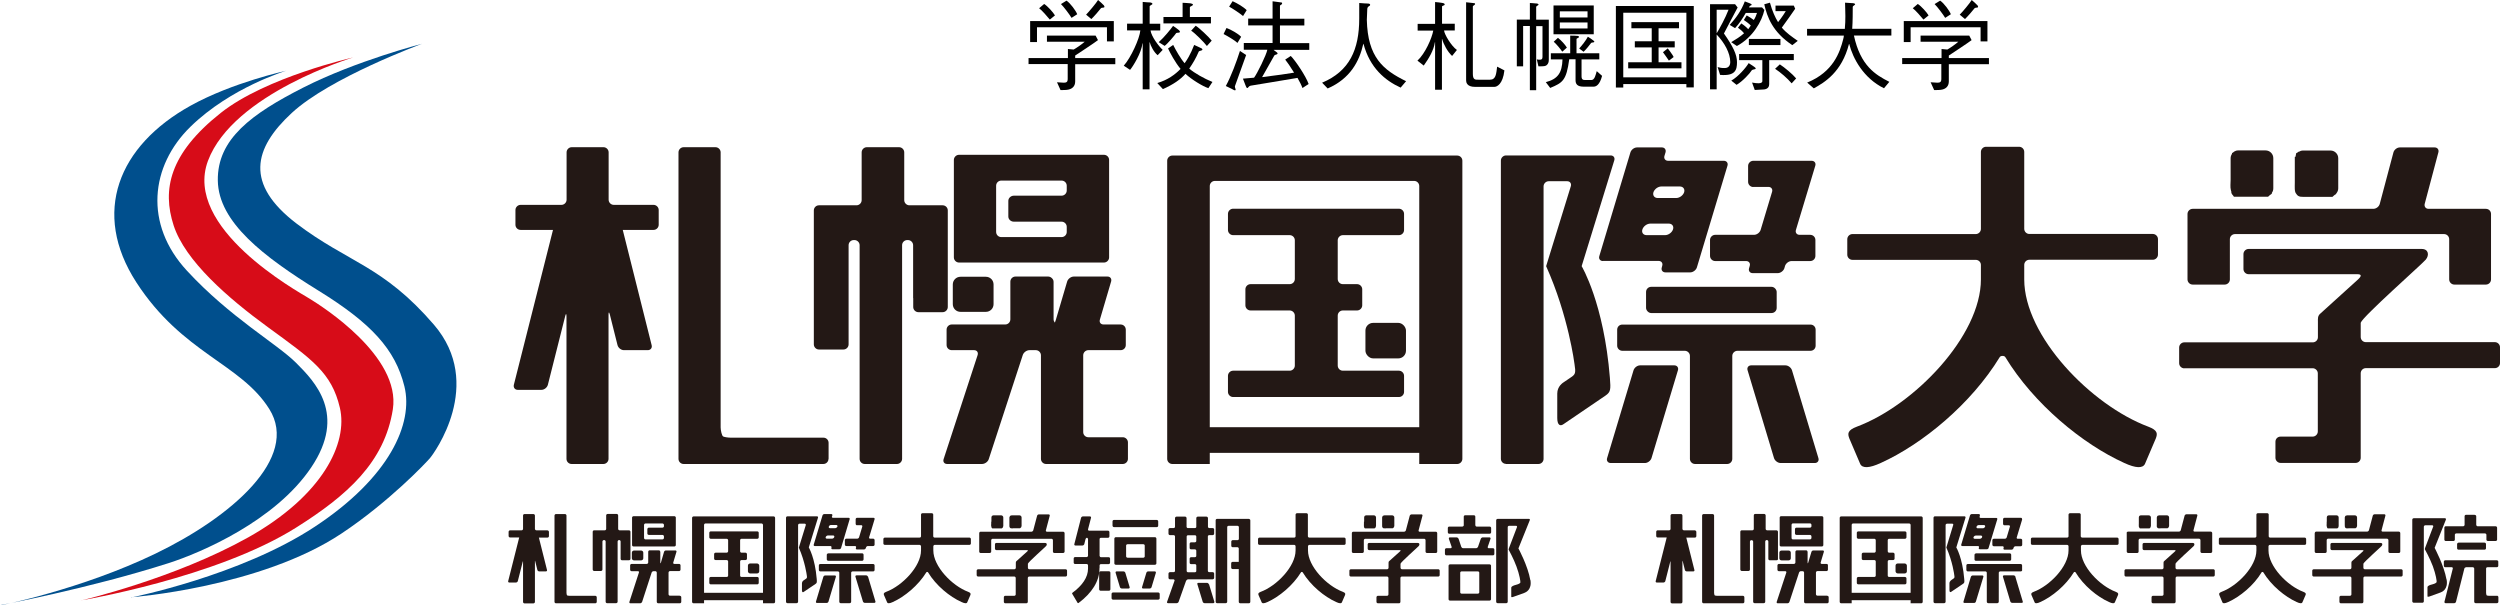
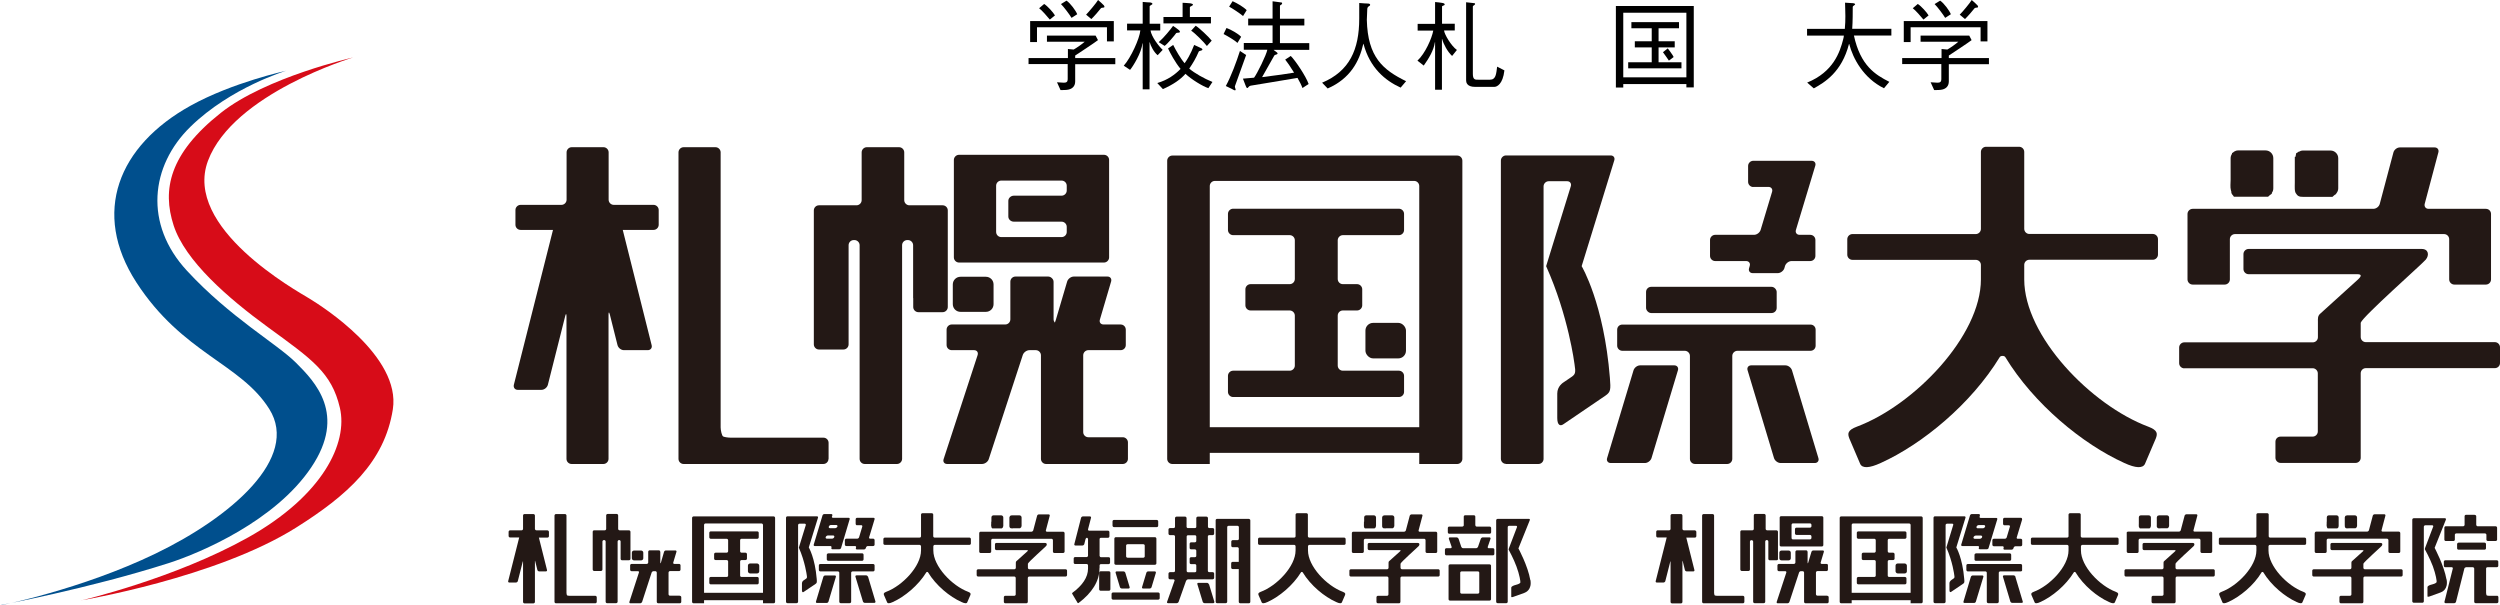
<svg xmlns="http://www.w3.org/2000/svg" id="_レイヤー_2" data-name="レイヤー 2" viewBox="0 0 233.68 56.59">
  <defs>
    <style>
      .cls-1 {
        fill: #004f8d;
      }

      .cls-2 {
        fill: #d70c18;
      }

      .cls-3 {
        fill: #231815;
      }
    </style>
  </defs>
  <g id="_イラスト" data-name="イラスト">
    <g>
      <g>
        <path class="cls-1" d="m0,56.59s7.53-1.46,14.55-4.85c7.03-3.39,13.49-8.94,10.62-13.51-2.68-4.27-8.1-5.17-12.42-11.83-4.22-6.52-1.7-12.77,5.06-16.52,3.93-2.18,8.95-3.27,8.95-3.27,0,0-5.18,1.55-8.95,5.23-3.77,3.68-4.35,9.12-.34,13.46,4.01,4.35,8.45,6.86,10.2,8.61,1.75,1.75,4.77,4.81,1.42,9.78-3.34,4.98-10.28,7.97-13.34,8.95-7.44,2.38-15.76,3.93-15.76,3.93Z" />
        <path class="cls-2" d="m7.56,56.13s8.7-2.01,15.66-5.91c6.96-3.91,9.32-8.81,8.55-12.1-.77-3.29-2.59-4.52-6.73-7.54-3.72-2.71-7.73-6.19-8.81-9.51-1.08-3.33-.42-6.7,4.41-10.52,4.25-3.36,12.37-5.18,12.37-5.18,0,0-11.21,3.36-13.57,9.66-2.34,6.26,8.27,12.14,9.47,12.87,1.2.73,8.58,5.41,7.81,10.36-.78,4.95-4.25,8.04-9.05,11.06-7.47,4.7-20.1,6.8-20.1,6.8Z" />
-         <path class="cls-1" d="m12.25,55.85s10.21-2.02,17.18-6.62c6.98-4.6,9.23-9.64,8.37-13.12-.86-3.47-3.11-5.9-8.01-8.93-5.16-3.19-9.37-6.41-9.43-10.3-.06-3.89,3.15-6.23,7.98-8.69,4.96-2.52,11.12-4.1,11.12-4.1,0,0-8.6,3.15-12.19,6.47-3.59,3.32-4.39,6.64.44,10.33,4.84,3.68,8.07,3.91,12.85,9.46,4.77,5.55,0,12.04-.36,12.46-.35.42-3.84,4.11-8.28,7.06-7.59,5.05-19.67,5.96-19.67,5.96Z" />
      </g>
      <g>
        <path class="cls-3" d="m233.39,55.69h-.74c-.08,0-.16-.02-.2-.03-.04-.02-.07-.17-.07-.24v-2.4h0v.12c0-.07.06-.12.13-.12h.87c.07,0,.14-.06.14-.13v-.39c0-.07-.07-.13-.14-.13h-4.81c-.08,0-.14.06-.14.13v.39c0,.07.06.13.14.13h.61c.06,0,.1.06.09.12l-.78,3.1c-.02.07.03.14.1.14h.81c.08,0,.15-.06.17-.14l.78-3.1c.02-.07.09-.11.16-.12h.63c.07,0,.12.06.13.12v-.12h0v3.22c0,.08.06.14.14.14h1.98c.08,0,.14-.06.14-.14v-.42c0-.07-.06-.14-.14-.14Z" />
        <path class="cls-3" d="m228.68,54.17c-.23-1.32-1.11-2.96-1.11-2.96l1.05-2.63c.03-.07-.01-.14-.08-.14h-.67s-.02,0-.03,0c-.01,0-.02,0-.03,0h-2.19c-.08,0-.14.06-.14.14v7.62c0,.07.06.14.14.14h.81c.07,0,.13-.06.13-.14v-6.96h0c0-.08.07-.14.13-.14h0-.14.93-.13c.06,0,.1.05.09.11l-.76,2-.03.12s.47.84.75,1.59c.28.76.39,1.43.35,1.5-.04.07-.16.14-.39.2-.24.06-.46.13-.46.28v.84c0,.06.12.04.17.02.04-.02.91-.33,1.05-.38.14-.05.73-.29.57-1.22Z" />
        <path class="cls-3" d="m229.79,50.72h2.44c.08,0,.14.06.14.14v.39c0,.07-.06.13-.13.13h-2.44c-.07,0-.13-.06-.13-.13v-.39c0-.07.06-.13.13-.13Z" />
        <path class="cls-3" d="m231.31,48.12h-.81c-.07,0-.13.06-.13.13v.82c-.01.06-.06.11-.12.12h-1.64c-.08,0-.13.06-.13.14v1.11c0,.07.06.13.13.13h.72c.07,0,.13-.06.13-.13v-.46c0-.07.07-.12.14-.12h2.67c.07,0,.13.05.14.12v.46c0,.07.06.13.14.13h.72c.07,0,.14-.06.14-.13v-1.11c0-.07-.06-.14-.14-.14h-1.69c-.06,0-.11-.06-.12-.12v-.81c0-.07-.06-.13-.14-.13Z" />
        <g>
          <path class="cls-3" d="m76.57,32.67h2.27c.26,0,.48-.22.48-.48v-9.27c0-.27.22-.48.48-.48h.07c.26,0,.48.22.48.48v19.97c0,.27.22.48.48.48h3.01c.26,0,.48-.22.48-.48v-19.97c0-.27.22-.48.48-.48h.07c.26,0,.48.22.48.48v4.95h.01v.83c0,.26.22.48.48.48h2.27c.26,0,.48-.22.48-.48v-9.03c0-.27-.22-.48-.48-.48h-3.11c-.26,0-.48-.22-.48-.48v-4.47c0-.26-.22-.48-.48-.48h-3.02c-.26,0-.48.22-.48.48v4.47c0,.26-.22.48-.48.48h-3.51c-.26,0-.48.21-.48.48v12.52c0,.26.22.48.48.48Z" />
          <path class="cls-3" d="m89.64,24.54h13.55c.26,0,.48-.22.48-.48v-9.11c0-.27-.22-.48-.48-.48h-13.55c-.26,0-.48.22-.48.48v9.11c0,.26.22.48.48.48m3.47-7.18c0-.27.22-.48.48-.48h5.64c.26,0,.48.21.48.48v.45c0,.26-.22.48-.48.48h-4.46c-.28,0-.52.22-.52.48v1.47c0,.26.23.48.52.48h4.46c.26,0,.48.22.48.48v.48c0,.27-.22.48-.48.48h-5.64c-.27,0-.48-.22-.48-.48v-4.31Z" />
          <path class="cls-3" d="m89.78,25.87h2.37c.4,0,.72.32.72.72v1.84c0,.4-.32.72-.72.72h-2.37c-.4,0-.72-.32-.72-.72v-1.84c0-.4.32-.72.72-.72Z" />
          <path class="cls-3" d="m101.73,43.37h3.22c.26,0,.48-.22.48-.48v-1.54c0-.26-.22-.48-.48-.48h-3.22c-.26,0-.48-.21-.48-.48v-7.18c0-.26.22-.48.48-.48h3.02c.27,0,.48-.21.48-.48h0v-1.44c0-.07-.02-.13-.04-.19-.07-.17-.24-.29-.44-.29h-1.6c-.27,0-.42-.21-.34-.46l1.05-3.56c.07-.25-.08-.46-.34-.46h-3.15c-.26,0-.54.21-.62.46l-1.05,3.56c-.03.11-.07.21-.1.29-.07-.09-.12-.19-.12-.31v-3.5c0-.14-.06-.26-.16-.35-.09-.09-.21-.15-.35-.15h-3.05c-.26,0-.48.21-.48.48v3.52c0,.26-.21.48-.48.48h-5c-.26,0-.48.22-.48.48v1.44c0,.27.22.48.48.48h2.09c.27,0,.41.21.33.46l-3.18,9.73c-.08.25.07.45.33.45h3.26c.26,0,.55-.2.63-.45l3.18-9.73c.08-.25.36-.46.63-.46h.59c.26,0,.48.22.48.48v9.68c0,.27.22.48.48.48h3.95Z" />
          <path class="cls-3" d="m136.21,14.54h-26.63c-.26,0-.48.22-.48.48v27.87c0,.27.22.48.48.48h3.5v-1.04h19.58v1.04h3.55c.26,0,.48-.22.48-.48V15.02c0-.27-.22-.48-.48-.48m-3.55,25.39h-19.58v-22.54c0-.27.22-.48.48-.48h18.62c.27,0,.48.22.48.48v22.54Z" />
          <path class="cls-3" d="m130.76,34.65h-5.24c-.27,0-.48-.22-.48-.48v-4.67c0-.27.22-.48.48-.48h1.33c.26,0,.48-.22.48-.48v-1.5c0-.26-.22-.48-.48-.48h-1.33c-.27,0-.48-.22-.48-.48v-3.62c0-.26.22-.48.48-.48h5.24c.27,0,.48-.22.48-.48v-1.51c0-.26-.22-.48-.48-.48h-15.5c-.26,0-.48.22-.48.48v1.51c0,.26.22.48.48.48h5.29c.26,0,.48.21.48.48v3.62c0,.27-.22.48-.48.48h-3.66c-.26,0-.48.22-.48.48v1.5c0,.26.22.48.48.48h3.66c.26,0,.48.22.48.48v4.67c0,.26-.22.48-.48.48h-5.29c-.26,0-.48.22-.48.48v1.5c0,.26.22.48.48.48h15.5c.27,0,.48-.22.48-.48v-1.5c0-.26-.22-.48-.48-.48Z" />
          <rect class="cls-3" x="127.63" y="30.18" width="3.79" height="3.32" rx=".72" ry=".72" />
          <path class="cls-3" d="m140.77,43.37h3.03c.27,0,.48-.22.48-.48v-25.47c0-.26.22-.48.48-.48h1.73c.26,0,.41.21.34.46l-2.31,7.48c2.09,4.65,2.65,9.14,2.65,9.14.14.83.06.96-.23,1.18l-.69.47c-.18.11-.69.44-.69,1.12v2.28c0,.69.29.79.58.58l3.94-2.68c.47-.33.49-.54.4-1.65-.56-6.99-2.64-10.44-2.64-10.44l3.05-9.89c.08-.25-.07-.46-.34-.46h-9.78c-.26,0-.48.22-.48.48v27.87c0,.27.22.48.48.48Z" />
-           <path class="cls-3" d="m149.83,24.39h5.2c.27,0,.42.21.34.46l-.04.15c-.08.25.08.46.34.46h2.32c.26,0,.54-.21.62-.46l2.86-9.51c.08-.25-.08-.46-.34-.46h-5.21c-.26,0-.42-.21-.34-.46l.1-.33c.07-.25-.08-.46-.34-.46h-2.32c-.27,0-.54.21-.62.46l-2.91,9.7c-.08.25.08.46.34.46m4.72-6.43c.1-.3.43-.54.75-.54h1.71c.32,0,.5.24.41.54-.1.3-.43.54-.75.54h-1.71c-.32,0-.5-.24-.41-.54m-1.03,3.47c.1-.3.43-.54.75-.54h1.71c.31,0,.5.24.4.54-.1.3-.43.54-.75.54h-1.71c-.32,0-.5-.24-.4-.54Z" />
          <path class="cls-3" d="m163.87,17.47h1.43c.26,0,.42.21.34.46l-1.07,3.56c-.08.25-.35.46-.62.46h-3.63c-.26,0-.48.22-.48.48v1.49c0,.26.22.48.48.48h2.89c.27,0,.42.21.34.46l-.06.21c-.08.25.08.46.34.46h2.34c.26,0,.54-.21.62-.46l.06-.21c.08-.25.35-.46.62-.46h1.74c.27,0,.48-.22.48-.48v-1.49c0-.27-.22-.48-.48-.48h-1c-.26,0-.42-.21-.34-.46l1.81-6c.08-.25-.08-.46-.34-.46h-5.46c-.26,0-.48.22-.48.48v1.49c0,.26.22.48.48.48Z" />
          <rect class="cls-3" x="153.86" y="26.81" width="12.21" height="2.45" rx=".48" ry=".48" />
          <path class="cls-3" d="m158.45,43.37h2.99c.27,0,.48-.22.48-.48v-9.62c0-.26.22-.48.48-.48h6.83c.27,0,.48-.21.48-.48v-1.49c0-.27-.21-.48-.48-.48h-17.59c-.27,0-.48.21-.48.48v1.49c0,.26.22.48.48.48h5.84c.26,0,.48.22.48.48v9.62c0,.27.22.48.48.48Z" />
          <path class="cls-3" d="m156.5,34.15h-3.19c-.27,0-.54.21-.62.46l-2.47,8.21c-.08.25.08.46.34.46h3.19c.26,0,.54-.21.62-.46l2.47-8.21c.08-.25-.08-.46-.34-.46Z" />
          <path class="cls-3" d="m166.44,43.28h3.19c.26,0,.42-.21.34-.46l-2.47-8.21c-.08-.25-.35-.46-.62-.46h-3.19c-.26,0-.42.21-.34.46l2.47,8.21c.08.25.36.46.62.46Z" />
          <path class="cls-3" d="m175.81,43.27c3.88-1.76,8.43-5.5,11.11-9.89.09-.15.43-.15.52,0,2.67,4.39,7.23,8.13,11.11,9.89,1.1.51,1.73.51,1.94.1l1.02-2.39c.16-.43.2-.76-.71-1.1-5.36-2.01-11.59-8.47-11.59-13.76v-1.36c0-.27.22-.48.48-.48h11.54c.26,0,.48-.22.48-.48v-1.45c0-.26-.22-.48-.48-.48h-11.54c-.27,0-.48-.22-.48-.48v-7.19c0-.27-.22-.48-.48-.48h-3.09c-.26,0-.48.22-.48.48v7.2c0,.26-.22.48-.48.48h-11.53c-.26,0-.48.22-.48.48v1.45c0,.26.22.48.48.48h11.53c.26,0,.48.21.48.47v1.36c0,5.28-6.23,11.75-11.59,13.76-.91.34-.87.67-.71,1.1l1.02,2.39c.2.41.83.41,1.93-.1Z" />
          <path class="cls-3" d="m215.67,18.4h2.35c.07-.08.25-.22.35-.28v-.03c.11-.13.19-.29.19-.48v-2.82c0-.4-.33-.72-.72-.72h-2.57c-.14,0-.27.04-.38.11h-.05c-.06.07-.12.1-.21.14-.02.09-.04.17-.05.26,0,.03-.02.05-.02.08h-.06v2.42c0,.38-.05.85.14,1.04.2.34.51.28,1.04.28Z" />
          <path class="cls-3" d="m204.95,26.6h3c.26,0,.48-.22.48-.48v-3.76c0-.27.22-.48.48-.48h19.54c.27,0,.48.22.48.48v3.76c0,.26.22.48.48.48h2.95c.27,0,.48-.22.48-.48v-6.12c0-.27-.21-.48-.48-.48h-5.36c-.26,0-.42-.21-.36-.46l1.28-4.82c.07-.25-.09-.46-.35-.46h-3.25c-.26,0-.53.21-.6.46l-1.28,4.82c-.07.26-.34.46-.6.46h-16.89c-.26,0-.48.22-.48.48v6.12c0,.26.22.48.48.48Z" />
          <path class="cls-3" d="m208.55,17.91c.03.28.15.28.26.48h3.19c.07-.08.25-.22.35-.28,0-.03,0-.07.02-.11.08-.11.12-.25.12-.4v-2.82c0-.4-.33-.72-.72-.72h-2.57c-.14,0-.26.04-.37.11h0s0,0,0,0c-.04.03-.07.05-.11.09-.03.02-.06.03-.09.05,0,.02,0,.04,0,.07-.08.12-.13.25-.13.41v.6s0,.02,0,.04h0v.76h0v.62c0,.25-.05.71.02.94.01.06.03.12.06.17Z" />
          <path class="cls-3" d="m204.16,34.42h12.01c.26,0,.48.22.48.48v5.43c0,.26-.22.48-.48.48h-3c-.27,0-.48.21-.48.48v1.5c0,.26.22.48.48.48h7.01c.27,0,.48-.22.48-.48v-7.9c0-.26.21-.48.48-.48h12.06c.27,0,.48-.22.48-.48v-1.47c0-.26-.22-.48-.48-.48h-12.06c-.27,0-.48-.22-.48-.48,0,0,0-1.29,0-1.33.16-.56,5.73-5.48,6.08-5.9.35-.42.26-1-.38-1h-16.18c-.26,0-.48.22-.48.48v1.4c0,.26.22.48.48.48,0,0,9.92,0,10.17,0,.49,0,.31.26.07.48-.24.22-3.51,3.18-3.51,3.18-.29.23-.25.5-.25.78v1.45c0,.27-.22.48-.48.48h-12.01c-.26,0-.48.22-.48.48v1.47c0,.26.22.48.48.48Z" />
          <path class="cls-3" d="m77.45,42.89v-1.5c0-.26-.21-.48-.48-.48h-8.65c-.26,0-.59-.05-.72-.11-.13-.06-.24-.59-.24-.85V14.24c0-.26-.22-.48-.48-.48h-2.98c-.26,0-.48.22-.48.48v28.65c0,.27.22.48.48.48h13.06c.27,0,.48-.22.48-.48Z" />
          <path class="cls-3" d="m48.38,36.44h2.23c.26,0,.53-.21.6-.47l1.62-6.42c.06-.25.12-.25.12.02v13.32c0,.27.22.48.48.48h2.97c.26,0,.48-.22.48-.48v-13.48c0-.26.05-.27.12-.02l.72,2.87c.07.26.33.47.6.47h2.23c.26,0,.43-.21.36-.47l-2.7-10.77h2.88c.26,0,.48-.22.48-.48v-1.38c0-.26-.22-.48-.48-.48h-3.72c-.26,0-.48-.22-.48-.48v-4.43c0-.26-.22-.48-.48-.48h-2.97c-.26,0-.48.22-.48.48v4.43c0,.26-.22.48-.48.48h-3.82c-.26,0-.48.22-.48.48v1.38c0,.27.22.48.48.48h3.03l-3.66,14.48c-.06.25.1.47.36.47Z" />
          <path class="cls-3" d="m58.93,52.25v-2.54c0-.07-.06-.14-.14-.14h-.87c-.07,0-.14-.06-.14-.13v-1.26c0-.07-.06-.14-.13-.14h-.85c-.08,0-.14.06-.14.14v1.26c0,.07-.06.13-.14.13h-.99c-.07,0-.13.06-.13.14v3.52c0,.07.06.14.13.14h.64c.08,0,.14-.06.14-.14v-2.61c0-.07.06-.14.14-.14h.02c.08,0,.14.06.14.14v5.62c0,.08.06.14.13.14h.85c.07,0,.14-.06.14-.14v-5.62c0-.07.06-.14.13-.14h.02c.07,0,.13.06.13.14v1.39h0v.23c0,.07.06.13.14.13h.64c.07,0,.14-.06.14-.13Z" />
-           <path class="cls-3" d="m63.17,50.95v-2.57c0-.07-.06-.13-.14-.13h-3.81c-.07,0-.14.06-.14.13v2.57c0,.08.06.13.14.13h3.81c.07,0,.14-.06.14-.13m-1.11-1.76c0,.07-.06.13-.14.13h-1.26c-.08,0-.15.06-.15.14v.41c0,.07.06.13.15.13h1.26c.07,0,.14.06.14.14v.14c0,.07-.06.14-.14.14h-1.59c-.07,0-.13-.06-.13-.14v-1.21c0-.07.06-.14.13-.14h1.59c.07,0,.14.06.14.14v.13Z" />
          <path class="cls-3" d="m59.26,51.46c-.11,0-.2.09-.2.2v.52c0,.11.09.2.2.2h.67c.11,0,.2-.09.2-.2v-.52c0-.11-.09-.2-.2-.2h-.67Z" />
          <path class="cls-3" d="m63.53,55.68h-.91c-.07,0-.13-.06-.13-.14v-2.02c0-.07.06-.14.13-.14h.85c.07,0,.14-.06.14-.14h0v-.4s0-.04-.01-.05c-.02-.05-.07-.08-.12-.08h-.45c-.08,0-.12-.06-.1-.13l.3-1c.02-.07-.02-.13-.1-.13h-.89c-.07,0-.15.06-.17.13l-.29,1s-.02.06-.03.08c-.02-.02-.03-.05-.03-.09v-.99s-.02-.07-.04-.1c-.03-.03-.06-.04-.1-.04h-.86c-.07,0-.13.06-.13.14v.99c0,.07-.06.14-.14.14h-1.41c-.08,0-.14.06-.14.14v.4c0,.08.06.14.14.14h.59c.08,0,.12.06.09.13l-.89,2.74c-.02.07.02.13.09.13h.92c.07,0,.15-.06.18-.13l.89-2.74c.02-.07.1-.13.18-.13h.17c.07,0,.13.06.13.14v2.72c0,.08.06.14.14.14h2.01c.08,0,.14-.06.14-.14v-.43c0-.07-.06-.13-.14-.13Z" />
          <path class="cls-3" d="m72.32,48.27h-7.49c-.07,0-.14.06-.14.14v7.84c0,.08.06.14.14.14h.98v-.29h5.51v.29h1c.07,0,.13-.06.13-.14v-7.84c0-.07-.06-.14-.13-.14m-1,7.14h-5.51v-6.34c0-.08.06-.14.13-.14h5.24c.07,0,.14.06.14.14v6.34Z" />
          <path class="cls-3" d="m70.79,53.93h-1.48c-.07,0-.13-.06-.13-.13v-1.32c0-.07.06-.13.13-.13h.37c.08,0,.14-.06.14-.13v-.42c0-.07-.06-.14-.14-.14h-.37c-.07,0-.13-.06-.13-.14v-1.02c0-.08.06-.14.13-.14h1.48c.07,0,.13-.06.13-.14v-.42c0-.07-.06-.13-.13-.13h-4.36c-.07,0-.13.06-.13.13v.42c0,.07.06.14.13.14h1.49c.07,0,.14.06.14.14v1.02c0,.07-.06.14-.14.14h-1.03c-.08,0-.14.06-.14.14v.42c0,.07.06.13.14.13h1.03c.07,0,.14.06.14.13v1.32c0,.07-.06.13-.14.13h-1.49c-.07,0-.13.06-.13.13v.42c0,.08.06.14.13.14h4.36c.07,0,.13-.06.13-.14v-.42c0-.07-.06-.13-.13-.13Z" />
          <rect class="cls-3" x="69.91" y="52.67" width="1.06" height=".93" rx=".2" ry=".2" />
          <path class="cls-3" d="m76.34,54.11c-.16-1.97-.74-2.94-.74-2.94l.86-2.78c.02-.07-.02-.13-.1-.13h-2.75c-.08,0-.14.06-.14.14v7.84c0,.08.06.14.14.14h.85c.07,0,.14-.06.14-.14v-7.16c0-.07.06-.13.13-.13h.49c.07,0,.12.06.1.13l-.65,2.11c.58,1.31.74,2.57.74,2.57.04.23.02.27-.06.33l-.19.13c-.05.03-.2.12-.2.31v.64c0,.19.08.22.16.16l1.11-.75c.13-.09.14-.15.11-.47Z" />
          <path class="cls-3" d="m77.77,48.28l.03-.1c.02-.07-.02-.13-.1-.13h-.65c-.07,0-.15.06-.17.13l-.82,2.73c-.02.07.02.13.1.13h1.46c.07,0,.12.06.1.13v.04c-.03.07,0,.13.08.13h.65c.07,0,.15-.05.17-.13l.8-2.68c.02-.07-.02-.13-.09-.13h-1.47c-.08,0-.12-.06-.1-.13m.22,1.93c-.03.09-.12.15-.21.15h-.48c-.09,0-.14-.07-.11-.15.03-.08.12-.15.21-.15h.48c.09,0,.14.07.11.15m.29-.98c-.03.08-.12.15-.21.15h-.48c-.09,0-.14-.07-.11-.15.03-.09.12-.15.21-.15h.48c.09,0,.14.07.12.15Z" />
          <path class="cls-3" d="m80.1,49.09h.4c.08,0,.12.06.1.13l-.3,1c-.02.07-.1.13-.17.13h-1.02c-.07,0-.14.06-.14.14v.42c0,.07.06.13.14.13h.81c.07,0,.12.06.1.13l-.02.06c-.02.07.02.13.1.13h.66c.07,0,.15-.06.17-.13l.02-.06c.02-.07.1-.13.17-.13h.49c.08,0,.14-.06.14-.13v-.42c0-.08-.06-.14-.14-.14h-.28c-.07,0-.12-.06-.09-.13l.51-1.69c.02-.07-.02-.13-.1-.13h-1.54c-.07,0-.13.06-.13.14v.42c0,.08.06.14.13.14Z" />
          <path class="cls-3" d="m77.42,51.72h3.16c.08,0,.14.06.14.14v.42c0,.07-.06.14-.14.14h-3.16c-.07,0-.14-.06-.14-.14v-.42c0-.07.06-.13.13-.13Z" />
          <path class="cls-3" d="m81.75,53.27v-.42c0-.07-.06-.13-.13-.13h-4.95c-.08,0-.13.06-.13.13v.42c0,.07.06.14.13.14h1.64c.08,0,.14.06.14.13v2.7c0,.08.06.14.13.14h.84c.08,0,.14-.06.14-.14v-2.7c0-.07.06-.13.14-.13h1.92c.07,0,.13-.06.13-.14Z" />
          <path class="cls-3" d="m78.03,53.79h-.9c-.08,0-.15.06-.17.13l-.69,2.31c-.02.07.02.13.1.13h.9c.07,0,.15-.06.17-.13l.69-2.31c.02-.07-.02-.13-.09-.13Z" />
          <path class="cls-3" d="m81.13,53.91c-.02-.07-.1-.13-.17-.13h-.9c-.08,0-.12.06-.1.13l.7,2.31c.02.07.1.13.17.13h.9c.07,0,.12-.06.1-.13l-.69-2.31Z" />
          <path class="cls-3" d="m90.61,50.25h-3.25c-.07,0-.13-.06-.13-.13v-2.02c0-.07-.06-.13-.14-.13h-.87c-.07,0-.13.06-.13.13v2.02c0,.08-.06.13-.14.13h-3.24c-.07,0-.14.06-.14.14v.41c0,.07.06.13.14.13h3.24c.08,0,.13.06.14.14v.38c0,1.49-1.75,3.31-3.26,3.87-.26.1-.24.19-.2.31l.29.67c.05.12.23.12.54-.03,1.09-.49,2.37-1.54,3.13-2.78.03-.04.12-.04.15,0,.75,1.24,2.03,2.29,3.13,2.78.31.15.49.15.54.03l.29-.67c.04-.12.06-.21-.2-.31-1.51-.56-3.26-2.38-3.26-3.87v-.38c0-.07.06-.14.13-.14h3.25c.07,0,.13-.06.13-.13v-.41c0-.07-.06-.14-.13-.14Z" />
          <path class="cls-3" d="m92.65,48.76v.18c0,.07-.02.21.01.27,0,.01,0,.03.01.04,0,.08.04.08.08.14h.89s.07-.06.1-.08c0-.01,0-.03,0-.04.02-.03.04-.07.04-.11v-.79c0-.11-.09-.2-.2-.2h-.72s-.07.01-.1.03h0s-.03.03-.06.04c0,0,0,.02,0,.03-.02.03-.03.07-.03.11v.16s0,.01,0,.02h0v.21h0Z" />
          <path class="cls-3" d="m94.68,49.38h.66s.07-.06.1-.08h0s.05-.09.05-.14v-.79c0-.11-.09-.2-.2-.2h-.72s-.07.01-.1.03h-.02s-.03.03-.06.04c0,.03,0,.07-.02.1h-.02v.68c0,.11-.01.24.04.29.06.09.15.08.29.08Z" />
          <path class="cls-3" d="m98.54,51.69h.83c.07,0,.14-.06.14-.13v-1.72c0-.07-.06-.14-.14-.14h-1.51c-.07,0-.12-.06-.1-.13l.36-1.36c.02-.07-.03-.13-.1-.13h-.91c-.08,0-.15.06-.17.13l-.36,1.36c-.02.07-.1.13-.17.13h-4.75c-.07,0-.13.06-.13.14v1.72c0,.07.06.13.13.13h.85c.07,0,.14-.06.14-.13v-1.06c0-.07.06-.14.13-.14h5.5c.08,0,.14.06.14.14v1.06c0,.07.06.13.14.13Z" />
          <path class="cls-3" d="m99.61,53.21h-3.39c-.08,0-.14-.06-.14-.14v-.38c.04-.16,1.61-1.54,1.71-1.66.1-.12.07-.28-.11-.28h-4.55c-.08,0-.13.06-.13.13v.4c0,.07.06.14.13.14h2.86c.14,0,.09.07.02.13-.07.06-.99.89-.99.89-.08.06-.07.14-.07.22v.41c0,.07-.06.14-.14.14h-3.38c-.08,0-.14.06-.14.13v.41c0,.08.06.14.14.14h3.38c.07,0,.13.06.13.14v1.53c0,.07-.06.13-.13.13h-.85c-.07,0-.13.06-.13.14v.42c0,.08.06.14.13.14h1.97c.08,0,.14-.06.14-.14v-2.22c0-.08.06-.14.14-.14h3.39c.07,0,.14-.06.14-.14v-.41c0-.07-.06-.13-.14-.13Z" />
          <path class="cls-3" d="m55.65,55.69h-2.43c-.07,0-.16-.02-.2-.03-.04-.02-.07-.16-.07-.24v-7.23c0-.07-.06-.14-.14-.14h-.84c-.07,0-.14.06-.14.14v8.06c0,.08.06.14.14.14h3.67c.08,0,.14-.06.14-.14v-.42c0-.07-.06-.14-.14-.14Z" />
          <path class="cls-3" d="m51.19,49.57h-1.05c-.07,0-.14-.06-.14-.14v-1.24c0-.07-.06-.14-.14-.14h-.84c-.07,0-.13.06-.13.14v1.24c0,.08-.06.14-.14.14h-1.07c-.07,0-.14.06-.14.14v.39c0,.07.06.14.14.14h.85l-1.03,4.08c-.02.07.03.13.1.13h.63c.07,0,.15-.06.17-.13l.46-1.81c.02-.07.03-.07.03,0v3.75c0,.08.06.14.13.14h.84c.07,0,.14-.06.14-.14v-3.79c0-.07.02-.08.03,0l.2.81c.02.07.09.13.17.13h.63c.07,0,.12-.06.1-.13l-.76-3.03h.81c.07,0,.13-.06.13-.14v-.39c0-.07-.06-.14-.13-.14Z" />
          <path class="cls-3" d="m125.63,50.25h-3.25c-.07,0-.13-.06-.13-.13v-2.02c0-.07-.06-.13-.14-.13h-.87c-.07,0-.14.06-.14.13v2.02c0,.08-.06.13-.13.13h-3.24c-.07,0-.14.06-.14.14v.41c0,.07.06.13.14.13h3.24c.07,0,.13.06.13.14v.38c0,1.49-1.75,3.31-3.26,3.87-.26.1-.24.19-.2.31l.29.67c.06.12.23.12.55-.03,1.09-.49,2.37-1.54,3.13-2.78.02-.04.12-.04.15,0,.75,1.24,2.03,2.29,3.13,2.78.31.15.49.15.54.03l.29-.67c.04-.12.06-.21-.2-.31-1.51-.56-3.26-2.38-3.26-3.87v-.38c0-.07.06-.14.13-.14h3.25c.08,0,.14-.06.14-.13v-.41c0-.07-.06-.14-.14-.14Z" />
          <path class="cls-3" d="m127.49,48.76v.18c0,.07-.01.2,0,.27,0,.02,0,.03.01.04,0,.08.04.08.08.14h.9s.07-.06.1-.08c0-.01,0-.03,0-.04.02-.03.04-.07.04-.11v-.79c0-.11-.09-.2-.2-.2h-.72s-.07.01-.1.03h0s-.03.03-.06.04c0,0,0,.02,0,.03-.02.03-.03.07-.03.11v.16s0,0,0,.01h0v.21h0Z" />
          <path class="cls-3" d="m129.52,49.38h.66s.07-.06.1-.08h0s.05-.09.05-.14v-.79c0-.11-.09-.2-.2-.2h-.72s-.07.01-.1.03h-.02s-.03.03-.06.04c0,.03-.01.07-.02.1h-.02v.68c0,.11-.01.24.04.29.06.09.15.08.29.08Z" />
          <path class="cls-3" d="m133.38,51.69h.83c.07,0,.13-.06.13-.13v-1.72c0-.07-.06-.14-.13-.14h-1.51c-.08,0-.12-.06-.1-.13l.36-1.36c.02-.07-.02-.13-.1-.13h-.92c-.07,0-.15.06-.17.13l-.36,1.36c-.02.07-.09.13-.17.13h-4.75c-.07,0-.13.06-.13.14v1.72c0,.07.06.13.13.13h.85c.07,0,.14-.06.14-.13v-1.06c0-.07.06-.14.14-.14h5.5c.07,0,.13.06.13.14v1.06c0,.07.06.13.14.13Z" />
          <path class="cls-3" d="m134.45,53.21h-3.4c-.07,0-.14-.06-.14-.14v-.38c.04-.16,1.61-1.54,1.71-1.66.1-.12.07-.28-.1-.28h-4.55c-.07,0-.13.06-.13.13v.4c0,.07.06.14.13.14h2.86c.14,0,.09.07.02.13-.07.06-.99.89-.99.89-.08.06-.07.14-.07.22v.41c0,.07-.06.14-.14.14h-3.38c-.07,0-.14.06-.14.13v.41c0,.08.06.14.14.14h3.38c.07,0,.13.06.13.14v1.53c0,.07-.06.13-.13.13h-.85c-.07,0-.14.06-.14.14v.42c0,.08.06.14.14.14h1.97c.07,0,.13-.06.13-.14v-2.22c0-.08.06-.14.14-.14h3.4c.07,0,.13-.06.13-.14v-.41c0-.07-.06-.13-.13-.13Z" />
          <path class="cls-3" d="m112.99,54.61c-.02-.07-.1-.13-.17-.13h-.81c-.07,0-.12.06-.09.13l.5,1.64c.02.07.1.13.18.13h.81c.07,0,.11-.06.1-.13l-.5-1.64Z" />
          <path class="cls-3" d="m116.77,48.5h-3.01c-.07,0-.13.06-.13.13v7.61c0,.08.06.14.13.14h.81c.08,0,.14-.06.14-.14v-6.97c0-.07.06-.12.13-.12h0-.14,1.11-.14,0c.07,0,.12.05.13.11v1.12c-.01.07-.07.11-.13.11h-.45c-.07,0-.13.06-.13.14v.39c0,.07.06.13.13.13h.58s-.14,0-.14,0h0c.07,0,.12.05.13.11v1.26h-.58c-.07,0-.13.06-.13.14v.39c0,.08.06.14.13.14h.58v3.06c0,.08.06.14.14.14h.81c.07,0,.13-.06.13-.14v-7.61c0-.07-.06-.13-.13-.13Z" />
          <path class="cls-3" d="m113.49,54.01v-.39c0-.08-.06-.14-.14-.14h-.32c-.07,0-.12-.05-.13-.12v-3.22c0-.07.06-.12.13-.12h.32c.07,0,.14-.06.14-.14v-.39c0-.07-.06-.13-.14-.13h-.31c-.07,0-.12-.05-.13-.12v-.81c0-.07-.06-.14-.14-.14h-.81c-.07,0-.14.06-.14.14v.82c0,.06-.06.11-.13.11h0s.13,0,.13,0h-.79c-.06,0-.11-.05-.12-.12v-.81c0-.07-.06-.14-.13-.14h-.81c-.07,0-.14.06-.14.14v.81c0,.06-.05.11-.12.12h-.35c-.07,0-.14.06-.14.13v.39c0,.07.06.14.14.14h.34c.07,0,.12.05.13.12v3.22c0,.07-.06.12-.13.12h-.34c-.07,0-.14.06-.14.14v.39c0,.07.06.14.14.14h.34s.09.04.09.09c0,.01,0,.02,0,.03h0l-.7,1.98c-.03.07.01.13.09.13h.81c.07,0,.16-.06.18-.13l.68-1.92c.04-.1.12-.17.2-.18h2.3c.07,0,.14-.06.14-.14m-1.67-3.44c0,.06-.06.12-.13.12h-.35c-.07,0-.14.06-.14.14v.39c0,.07.06.13.14.13h.48-.13c.07,0,.12.05.13.12v.49c0,.07-.06.12-.13.12h-.35c-.07,0-.14.06-.14.13v.39c0,.08.06.13.14.13h.48-.13c.07,0,.12.05.13.11v.54c0,.06-.06.11-.13.11h-.64c-.07,0-.12-.05-.13-.12v-3.22c0-.07.06-.12.13-.12h.64c.07,0,.12.05.13.11v.43Z" />
          <path class="cls-3" d="m143.04,54.22c-.22-1.32-1.11-2.96-1.11-2.96l1.06-2.63c.03-.08,0-.13-.08-.13h-.67s-.02,0-.03,0c0,0-.02,0-.03,0h-2.19c-.07,0-.14.06-.14.13v7.61c0,.08.06.14.14.14h.81c.07,0,.13-.06.13-.14v-6.97c0-.07.06-.12.13-.12h0-.14.92-.13,0c.07,0,.1.05.09.11l-.76,1.99-.03.12s.47.84.74,1.59c.28.75.39,1.43.36,1.5-.04.07-.16.14-.39.2-.23.06-.46.14-.46.28v.84c0,.06.12.04.16.02.04-.01.91-.32,1.06-.38.14-.05.73-.3.57-1.22Z" />
          <path class="cls-3" d="m139.23,52.75h-3.69c-.07,0-.14.06-.14.13v3.13c0,.07.06.13.14.13h3.69c.07,0,.14-.06.14-.13v-3.13c0-.07-.06-.13-.14-.13m-.95.66h-.14,0c.07,0,.12.05.13.11v1.86c-.01.06-.07.11-.13.11h0s.14,0,.14,0h-1.8.14,0c-.07,0-.13-.05-.13-.13h0v-1.82h0c0-.08.06-.13.13-.13h0s-.14,0-.14,0h1.8Z" />
          <path class="cls-3" d="m137.77,48.16h-.81c-.08,0-.14.06-.14.13v.81c0,.06-.06.11-.12.12h-1.24c-.07,0-.13.06-.13.14v.39c0,.08.06.14.13.14h3.78c.07,0,.14-.06.14-.14v-.39c0-.07-.06-.14-.14-.14h-1.22c-.06,0-.11-.06-.12-.12v-.81c0-.07-.06-.13-.14-.13Z" />
          <path class="cls-3" d="m139.55,51.24h-.41c-.06,0-.09-.06-.08-.12l.26-.75c.03-.07-.02-.14-.09-.14h-.64c-.07,0-.15.06-.18.14l-.26.75c-.03.06-.09.11-.16.12h-1.24c-.07,0-.13-.06-.16-.12l-.25-.75c-.03-.07-.11-.14-.18-.14h-.64c-.07,0-.11.06-.09.14l.26.75c.01.06-.02.11-.08.12h-.41c-.07,0-.14.06-.14.14v.39c0,.07.06.14.14.14h4.35c.07,0,.13-.06.13-.14v-.39c0-.08-.06-.14-.13-.14Z" />
          <path class="cls-3" d="m102.89,53.4h.77c.07,0,.13.06.13.13v1.55c0,.07-.06.14-.14.14h-.77c-.07,0-.14-.06-.14-.14v-1.55c0-.07.06-.13.13-.13Z" />
          <path class="cls-3" d="m105,53.41h-.63c-.07,0-.12.06-.09.14l.4,1.33c.02.07.1.13.18.13h.63c.07,0,.12-.06.1-.13l-.4-1.33c-.02-.08-.1-.14-.18-.14Z" />
          <path class="cls-3" d="m107.32,53.41c-.08,0-.15.06-.17.14l-.4,1.33c-.02.07.02.13.09.13h.63c.07,0,.15-.06.17-.13l.4-1.33c.02-.08-.02-.14-.1-.14h-.63Z" />
          <path class="cls-3" d="m108.09,52.66v-2.31c0-.07-.06-.14-.14-.14h-3.65c-.07,0-.14.06-.14.14v2.31c0,.07.06.13.14.13h3.65c.07,0,.14-.06.14-.13m-1.08-1.79h-.14,0c.07,0,.12.05.13.11v1.04c-.01.06-.07.11-.13.11h0,.14-1.75.14,0c-.07,0-.13-.05-.14-.12h0v-1.02c0-.07.07-.12.14-.12h0-.14,1.75Z" />
          <path class="cls-3" d="m108.26,49.13v-.39c0-.07-.06-.14-.13-.14h-4.01c-.07,0-.13.06-.13.14v.39c0,.07.06.14.13.14h4.01c.07,0,.13-.06.13-.14Z" />
          <path class="cls-3" d="m104.04,55.38h4.22c.07,0,.14.06.14.14v.39c0,.08-.06.14-.14.14h-4.22c-.08,0-.14-.06-.14-.14v-.39c0-.08.06-.14.14-.14Z" />
          <path class="cls-3" d="m102.78,53.09v-.24c0-.07.06-.12.13-.12h.71c.07,0,.14-.06.14-.13v-.39c0-.07-.06-.13-.14-.13h-.72c-.06,0-.11-.06-.12-.12v-1.57c0-.07.06-.12.13-.12h.65c.08,0,.14-.06.14-.14v-.39c0-.07-.06-.14-.14-.14h-1.9s.14,0,.14,0h0c-.07,0-.11-.05-.1-.12l.28-1.08c.02-.07-.03-.13-.1-.13h-.66c-.07,0-.15.06-.17.13l-.63,2.46c-.02.08.03.13.1.13h.66c.07,0,.15-.06.17-.13l.12-.48c.02-.06.07-.1.13-.12.05.02.09.06.1.12v1.57c0,.06-.06.11-.12.12h-1.09c-.07,0-.13.06-.13.13v.39c0,.07.06.13.13.13h1.08c.07,0,.12.05.13.12v.31c0,.81-.53,1.58-1.46,2.26,0,0,0,0,0,0-.03.02-.04.06-.02.09l.51.86s.07.03.09,0c0,0,0,0,0,0,1.24-.93,1.95-2.03,1.95-3.21v-.07Z" />
          <path class="cls-3" d="m166.19,52.25v-2.54c0-.07-.06-.14-.14-.14h-.87c-.07,0-.14-.06-.14-.13v-1.26c0-.07-.06-.14-.13-.14h-.85c-.08,0-.13.06-.13.14v1.26c0,.07-.06.13-.14.13h-.99c-.07,0-.13.06-.13.14v3.52c0,.07.06.14.13.14h.64c.07,0,.13-.06.13-.14v-2.61c0-.07.06-.13.14-.13h.02c.07,0,.14.06.14.13v5.62c0,.08.06.14.14.14h.85c.08,0,.14-.06.14-.14v-5.62c0-.07.06-.14.13-.14h.02c.08,0,.14.06.14.14v1.39h0v.23c0,.07.06.13.13.13h.64c.08,0,.14-.06.14-.13Z" />
          <path class="cls-3" d="m166.35,48.38v2.57c0,.08.06.13.13.13h3.81c.08,0,.14-.06.14-.13v-2.57c0-.07-.06-.13-.14-.13h-3.81c-.07,0-.13.06-.13.13m1.11.68c0-.07.06-.14.13-.14h1.59c.07,0,.14.06.14.14v.13c0,.07-.06.13-.14.13h-1.26c-.08,0-.14.06-.14.14v.41c0,.07.07.13.14.13h1.26c.07,0,.14.06.14.14v.14c0,.07-.06.14-.14.14h-1.59c-.08,0-.13-.06-.13-.14v-1.21Z" />
          <path class="cls-3" d="m166.52,51.46c-.11,0-.2.09-.2.2v.52c0,.11.09.2.2.2h.67c.11,0,.2-.09.2-.2v-.52c0-.11-.09-.2-.2-.2h-.67Z" />
          <path class="cls-3" d="m170.79,55.68h-.91c-.07,0-.14-.06-.14-.14v-2.02c0-.07.06-.14.14-.14h.85c.07,0,.13-.06.13-.14h0v-.4s0-.04,0-.05c-.02-.05-.07-.08-.13-.08h-.45c-.07,0-.12-.06-.1-.13l.3-1c.02-.07-.02-.13-.1-.13h-.89c-.07,0-.15.06-.17.13l-.3,1s-.02.06-.03.08c-.02-.03-.03-.05-.03-.09v-.99s-.02-.07-.04-.1c-.03-.03-.06-.04-.1-.04h-.86c-.07,0-.14.06-.14.14v.99c0,.07-.06.14-.14.14h-1.4c-.07,0-.14.06-.14.14v.4c0,.08.06.14.14.14h.59c.08,0,.12.06.1.13l-.9,2.74c-.02.07.02.13.09.13h.92c.08,0,.16-.06.18-.13l.9-2.74c.02-.07.1-.13.17-.13h.17c.07,0,.13.06.13.14v2.72c0,.08.06.14.14.14h2.02c.08,0,.14-.06.14-.14v-.43c0-.07-.06-.13-.14-.13Z" />
          <path class="cls-3" d="m179.59,48.27h-7.49c-.08,0-.14.06-.14.14v7.84c0,.08.06.14.14.14h.98v-.29h5.51v.29h.99c.08,0,.14-.06.14-.14v-7.84c0-.07-.06-.14-.14-.14m-.99,7.14h-5.51v-6.34c0-.08.06-.14.13-.14h5.24c.07,0,.14.06.14.14v6.34Z" />
          <path class="cls-3" d="m178.06,53.93h-1.48c-.07,0-.13-.06-.13-.13v-1.32c0-.07.06-.13.13-.13h.37c.07,0,.14-.06.14-.13v-.42c0-.07-.06-.14-.14-.14h-.37c-.07,0-.13-.06-.13-.14v-1.02c0-.08.06-.14.13-.14h1.48c.07,0,.14-.06.14-.14v-.42c0-.07-.07-.13-.14-.13h-4.36c-.08,0-.14.06-.14.13v.42c0,.07.06.14.14.14h1.49c.08,0,.14.06.14.14v1.02c0,.07-.06.14-.14.14h-1.03c-.07,0-.14.06-.14.14v.42c0,.07.06.13.14.13h1.03c.08,0,.14.06.14.13v1.32c0,.07-.06.13-.14.13h-1.49c-.08,0-.14.06-.14.13v.42c0,.08.06.14.14.14h4.36c.07,0,.14-.06.14-.14v-.42c0-.07-.07-.13-.14-.13Z" />
          <rect class="cls-3" x="177.18" y="52.67" width="1.06" height=".93" rx=".2" ry=".2" />
          <path class="cls-3" d="m183.6,54.11c-.16-1.97-.74-2.94-.74-2.94l.86-2.78c.02-.07-.02-.13-.1-.13h-2.75c-.08,0-.14.06-.14.14v7.84c0,.08.06.14.14.14h.85c.08,0,.14-.06.14-.14v-7.16c0-.07.06-.13.14-.13h.48c.08,0,.12.06.09.13l-.64,2.1c.59,1.31.74,2.57.74,2.57.04.23.02.27-.07.33l-.19.13s-.19.12-.19.31v.64c0,.19.08.22.16.16l1.11-.75c.14-.09.14-.15.11-.47Z" />
          <path class="cls-3" d="m185.06,48.18c.02-.07-.02-.13-.1-.13h-.65c-.08,0-.15.06-.17.13l-.82,2.73c-.02.07.02.13.1.13h1.46c.08,0,.12.06.1.13l-.02.04c-.02.07.02.13.1.13h.65c.08,0,.16-.05.17-.13l.81-2.67c.02-.07-.02-.13-.09-.13h-1.47c-.07,0-.12-.06-.09-.13l.03-.1m.2,2.03c-.03.09-.12.15-.21.15h-.48c-.09,0-.14-.07-.11-.15.03-.08.12-.15.21-.15h.48c.09,0,.14.07.11.15m.17-1.13c.09,0,.14.07.11.15-.03.08-.12.15-.21.15h-.48c-.09,0-.14-.07-.11-.15.03-.09.12-.15.21-.15h.48Z" />
          <path class="cls-3" d="m189,48.53c.02-.07-.03-.13-.1-.13h-1.54c-.07,0-.13.06-.13.14v.42c0,.08.06.14.13.14h.41c.08,0,.12.06.1.13l-.3,1c-.02.07-.1.13-.18.13h-1.02c-.08,0-.14.06-.14.14v.42c0,.07.06.14.14.14h.82c.07,0,.11.06.1.13l-.02.06c-.02.07.02.13.1.13h.66c.07,0,.15-.06.17-.13l.02-.06c.02-.07.1-.13.17-.13h.49c.08,0,.14-.06.14-.14v-.42c0-.08-.06-.14-.14-.14h-.28c-.07,0-.12-.06-.09-.13l.51-1.69Z" />
          <path class="cls-3" d="m184.69,51.72h3.16c.07,0,.14.06.14.14v.42c0,.07-.06.14-.14.14h-3.16c-.07,0-.13-.06-.13-.13v-.42c0-.08.06-.14.14-.14Z" />
          <path class="cls-3" d="m189.01,53.27v-.42c0-.07-.06-.13-.13-.13h-4.95c-.07,0-.13.06-.13.13v.42c0,.07.06.14.13.14h1.65c.07,0,.13.06.13.13v2.7c0,.08.06.14.14.14h.84c.07,0,.14-.06.14-.14v-2.7c0-.07.06-.13.14-.13h1.92c.07,0,.13-.06.13-.14Z" />
          <path class="cls-3" d="m185.29,53.79h-.9c-.07,0-.15.06-.17.13l-.69,2.31c-.02.07.02.13.09.13h.9c.08,0,.15-.06.17-.13l.7-2.31c.02-.07-.02-.13-.1-.13Z" />
          <path class="cls-3" d="m188.39,53.91c-.02-.07-.1-.13-.17-.13h-.9c-.08,0-.12.06-.1.13l.69,2.31c.02.07.1.13.17.13h.9c.08,0,.12-.06.09-.13l-.69-2.31Z" />
          <path class="cls-3" d="m197.88,50.25h-3.25c-.07,0-.14-.06-.14-.13v-2.02c0-.07-.06-.13-.13-.13h-.87c-.07,0-.14.06-.14.13v2.02c0,.08-.06.13-.14.13h-3.24c-.08,0-.14.06-.14.14v.41c0,.07.06.13.14.13h3.24c.08,0,.14.06.14.14v.38c0,1.49-1.75,3.31-3.26,3.87-.26.1-.24.19-.2.31l.29.67c.05.12.23.12.54-.03,1.09-.49,2.37-1.54,3.13-2.78.03-.04.12-.04.15,0,.75,1.24,2.03,2.29,3.13,2.78.31.15.49.15.55.03l.29-.67c.04-.12.06-.21-.2-.31-1.51-.56-3.26-2.38-3.26-3.87v-.38c0-.07.06-.14.14-.14h3.25c.07,0,.13-.06.13-.13v-.41c0-.07-.06-.14-.13-.14Z" />
          <path class="cls-3" d="m199.92,48.76v.18c0,.07-.01.2,0,.27,0,.02,0,.03.02.05.01.07.04.08.08.13h.9s.07-.06.09-.08c0-.01,0-.03,0-.04.02-.03.04-.07.04-.11v-.79c0-.11-.09-.2-.21-.2h-.73s-.07.01-.1.03h0s-.03.03-.06.04c0,0,0,.02,0,.03-.02.03-.03.07-.03.11v.16h0v.22h0Z" />
          <path class="cls-3" d="m201.94,49.38h.66s.07-.06.1-.08h0s.05-.09.05-.14v-.79c0-.11-.09-.2-.2-.2h-.73s-.07.01-.1.03h-.02s-.03.03-.06.04c0,.03-.01.07-.02.1h-.02v.68c0,.11-.02.24.04.29.06.09.15.08.29.08Z" />
          <path class="cls-3" d="m198.79,49.83v1.72c0,.07.06.14.14.14h.84c.08,0,.13-.06.13-.14v-1.06c0-.07.06-.14.14-.14h5.5c.07,0,.14.06.14.14v1.06c0,.07.06.14.13.14h.83c.07,0,.14-.06.14-.14v-1.72c0-.07-.06-.14-.14-.14h-1.51c-.08,0-.12-.06-.1-.13l.36-1.36c.02-.07-.02-.13-.1-.13h-.92c-.07,0-.15.06-.17.13l-.36,1.36c-.02.07-.09.13-.17.13h-4.75c-.08,0-.14.06-.14.14Z" />
          <path class="cls-3" d="m206.88,53.21h-3.4c-.07,0-.13-.06-.13-.14v-.38c.04-.16,1.61-1.54,1.71-1.66.1-.12.07-.28-.1-.28h-4.56c-.07,0-.13.06-.13.13v.4c0,.07.06.14.13.14h2.87c.14,0,.09.07.02.13-.07.06-.99.89-.99.89-.08.06-.07.14-.07.22v.41c0,.07-.06.14-.14.14h-3.38c-.07,0-.13.06-.13.13v.41c0,.08.06.14.13.14h3.38c.08,0,.14.06.14.14v1.53c0,.07-.06.13-.14.13h-.84c-.08,0-.14.06-.14.14v.42c0,.08.06.14.14.14h1.97c.07,0,.14-.06.14-.14v-2.22c0-.08.06-.14.13-.14h3.4c.07,0,.13-.06.13-.14v-.41c0-.07-.06-.13-.13-.13Z" />
          <path class="cls-3" d="m162.92,55.69h-2.43c-.07,0-.16-.02-.2-.03-.04-.02-.07-.17-.07-.24v-7.23c0-.07-.06-.14-.14-.14h-.84c-.07,0-.14.06-.14.14v8.06c0,.08.06.14.14.14h3.68c.07,0,.13-.06.13-.14v-.42c0-.07-.06-.14-.13-.14Z" />
          <path class="cls-3" d="m158.45,49.57h-1.05c-.07,0-.14-.06-.14-.14v-1.24c0-.07-.06-.14-.13-.14h-.84c-.07,0-.14.06-.14.14v1.24c0,.08-.06.14-.14.14h-1.07c-.07,0-.13.06-.13.14v.39c0,.07.06.14.13.14h.85l-1.03,4.08c-.02.07.03.13.1.13h.63c.07,0,.15-.06.17-.13l.46-1.81c.02-.07.03-.07.03,0v3.75c0,.08.06.14.14.14h.84c.07,0,.13-.06.13-.14v-3.79c0-.07.02-.08.03,0l.2.81c.02.07.09.13.17.13h.62c.08,0,.12-.06.1-.13l-.76-3.03h.81c.07,0,.13-.06.13-.14v-.39c0-.07-.06-.14-.13-.14Z" />
          <path class="cls-3" d="m215.44,50.25h-3.25c-.07,0-.13-.06-.13-.13v-2.02c0-.07-.06-.13-.14-.13h-.87c-.08,0-.14.06-.14.13v2.02c0,.08-.06.13-.14.13h-3.24c-.08,0-.13.06-.13.14v.41c0,.07.06.13.13.13h3.24c.07,0,.14.06.14.14v.38c0,1.49-1.75,3.31-3.26,3.87-.26.1-.24.19-.2.31l.28.67c.06.12.23.12.55-.03,1.09-.49,2.38-1.54,3.12-2.78.03-.04.13-.04.15,0,.75,1.24,2.03,2.29,3.12,2.78.31.15.49.15.54.03l.29-.67c.05-.12.06-.21-.2-.31-1.5-.56-3.26-2.38-3.26-3.87v-.38c0-.07.06-.14.13-.14h3.25c.08,0,.14-.06.14-.13v-.41c0-.07-.06-.14-.14-.14Z" />
          <path class="cls-3" d="m217.48,48.76v.18c0,.07-.02.2.01.27,0,.02,0,.03.01.05.01.07.04.08.07.13h.9s.07-.06.1-.08c0-.01,0-.03,0-.04.02-.03.03-.07.03-.11v-.79c0-.11-.09-.2-.2-.2h-.72s-.07.01-.1.03h0s-.03.03-.06.04c0,0,0,.02,0,.03-.02.03-.03.07-.03.11v.16s0,0,0,.01h0v.21h0Z" />
          <path class="cls-3" d="m219.51,49.38h.66s.07-.06.1-.08h0s.05-.09.05-.14v-.79c0-.11-.09-.2-.21-.2h-.72s-.07.01-.1.03h-.02s-.03.03-.06.04c0,.03-.01.07-.02.1h-.02v.68c0,.11,0,.24.04.29.06.09.14.08.29.08Z" />
          <path class="cls-3" d="m216.36,49.83v1.72c0,.07.06.14.13.14h.85c.08,0,.14-.06.14-.14v-1.06c0-.07.06-.14.13-.14h5.5c.07,0,.14.06.14.14v1.06c0,.07.06.14.14.14h.83c.08,0,.14-.06.14-.14v-1.72c0-.07-.06-.14-.14-.14h-1.51c-.08,0-.12-.06-.1-.13l.36-1.36c.02-.07-.03-.13-.1-.13h-.91c-.08,0-.15.06-.17.13l-.36,1.36c-.02.07-.1.13-.17.13h-4.76c-.07,0-.13.06-.13.14Z" />
          <path class="cls-3" d="m224.44,53.21h-3.39c-.08,0-.14-.06-.14-.14v-.38c.05-.16,1.61-1.54,1.71-1.66.1-.12.08-.28-.1-.28h-4.55c-.08,0-.14.06-.14.13v.4c0,.07.06.14.14.14h2.86c.14,0,.09.07.02.13-.07.06-.99.89-.99.89-.08.06-.07.14-.07.22v.41c0,.07-.06.14-.14.14h-3.38c-.08,0-.14.06-.14.13v.41c0,.08.06.14.14.14h3.38c.08,0,.14.06.14.14v1.53c0,.07-.06.13-.14.13h-.85c-.07,0-.13.06-.13.14v.42c0,.08.06.14.13.14h1.97c.08,0,.14-.06.14-.14v-2.22c0-.08.06-.14.14-.14h3.39c.08,0,.14-.06.14-.14v-.41c0-.07-.06-.13-.14-.13Z" />
          <g>
            <path d="m96.14,6v-.57h3.68v-.85c.18.02.42.03.54.05.3-.17.8-.52,1.03-.73h-3.53v-.57h4.55l.22.42c-.23.19-1.9,1.29-2.13,1.44v.24h3.75v.57h-3.75v1.61c0,.45-.27.68-.61.76-.19.05-.52.05-.76.05l-.33-.73c.3.02.52.04.64.04.24,0,.36-.08.36-.32v-1.42h-3.68Zm.14-4.03h7.83v1.9h-.64v-1.32h-6.54v1.38h-.64v-1.95Zm1.32-1.6c.31.19.85.79,1.01,1.07l-.48.39c-.22-.27-.75-.88-1-1.06l.47-.4Zm2.09-.31c.36.24.88.95,1,1.27l-.53.34c-.16-.28-.74-1.05-.99-1.29l.52-.32Zm1.83,1.31c.24-.24.98-1.12,1.12-1.37.09.07.51.45.55.51.04.05.06.13.03.17-.04.06-.25,0-.33.11-.11.16-.69.82-.88.99l-.49-.41Z" />
            <path d="m107.54,2.84c.09.6.78,1.49,1.14,1.82l-.47.5c-.35-.27-.67-.9-.74-1.21h-.02v4.4h-.64v-4.29h-.03c-.07.86-.89,2.17-1.15,2.47l-.59-.39c.66-.73,1.49-2.55,1.55-3.3h-1.24v-.63h1.46V.18c.15.03.63.04.72.05.09.02.19.05.19.14,0,.06-.26.15-.26.22v1.63h.99v.63h-.9Zm.64,4.92c.96-.28,1.66-.79,2.17-1.32-.51-.61-.99-1.52-1.17-1.91l.48-.33c.24.48.7,1.3,1.07,1.71.59-.82.83-1.6.89-1.71.11.06.6.26.67.31.08.04.12.1.09.16-.03.06-.3.08-.33.15-.26.61-.56,1.12-.89,1.59.46.41,1.42.95,2.17,1.25l-.38.58c-.52-.16-1.62-.84-2.14-1.34-.48.54-1.13.99-2.11,1.43l-.52-.56Zm.13-3.82c.52-.46,1.14-1.24,1.34-1.52.1.05.52.37.57.42.05.05.11.14.04.19s-.29,0-.34.09c-.09.15-.81,1-1.06,1.17l-.54-.34Zm4.89-1.75h-4.45v-.6h1.79V.26c.14,0,.64.04.73.05.09.02.24.05.24.13,0,.09-.29.17-.29.23v.92h1.97v.6Zm-1.45.21c.28.14,1.29,1.1,1.51,1.4l-.45.5c-.25-.34-1.16-1.25-1.47-1.43l.42-.46Z" />
            <path d="m114.65,2.62c.37.12,1.12.55,1.36.82l-.34.57c-.24-.23-.93-.64-1.3-.83l.27-.56Zm1.83,2.52l-1.04,2.89c-.05.15.09.29.05.38-.05.1-.23-.04-.37-.11l-.54-.26c.49-.9,1-2.27,1.32-3.28l.58.38Zm-1.27-5.03c.43.19,1.03.54,1.32.84l-.34.55c-.3-.26-.96-.69-1.3-.88l.33-.52Zm6.53,8.11c-.08-.24-.25-.57-.46-.94-.49.1-4.22.69-4.39.73-.18.04-.22.21-.29.22-.07,0-.12-.08-.17-.23l-.25-.65,1.04-.09c.28-.36,1.15-2.12,1.24-2.61h-2.2v-.63h2.69v-1.65h-2.28v-.63h2.28V.12l.67.09c.2.03.22,0,.22.12,0,.11-.2.13-.2.22v1.2h2.28v.63h-2.28v1.65h2.74v.63h-3.32v.02l.18.13c.07.06.21.13.17.21-.05.11-.24.06-.31.19l-1.13,2c1.23-.15,2.57-.34,2.99-.42-.34-.55-.66-1.02-.83-1.22l.52-.34c.43.42,1.43,1.92,1.67,2.62l-.58.38Z" />
            <path d="m127.05.28c.39.03.63.05.79.05.15,0,.23.04.23.12,0,.15-.27.1-.27.42,0,.24-.04.8-.04.98.08,3.5,1.51,4.68,3.67,5.74l-.51.6c-1.45-.66-2.88-1.85-3.47-4.09h-.02c-.37,1.64-1.22,3.25-3.33,4.17l-.52-.54c2.55-1.07,3.47-3.08,3.47-6V.28Z" />
            <path d="m134.98,2.85c.02.34.66,1.44,1.2,1.82l-.45.56c-.44-.41-.81-1.12-.93-1.58h-.02v4.74h-.64V3.95h-.02c-.1.75-.57,1.52-1.04,2.18l-.59-.46c.72-.66,1.35-2.09,1.48-2.81h-1.46v-.63h1.63V.19c.29.02.51.06.65.08.12.02.25.05.25.15s-.25.11-.25.19v1.61h1.19v.63h-.99Zm2.05-2.64c.38.04.51.05.63.07.14.02.22,0,.22.09,0,.1-.21.15-.21.24v6.3c0,.58.25.54.53.54h1.07c.56,0,.58-.54.67-1.22l.68.35c-.15,1.31-.71,1.54-.94,1.54h-1.81c-.78,0-.83-.45-.83-.61V.21Z" />
-             <path d="m143,.28c.21,0,.34.03.54.04.13,0,.27.03.27.11s-.22.11-.22.23v1.18h1.18v3.76c0,.39-.23.54-.36.57-.1.02-.26.04-.61.03l-.15-.65c.13.03.18.03.3.03.17,0,.23-.09.23-.26v-2.88h-.59v5.99h-.59V2.43h-.63v3.77h-.59V1.83h1.22V.28Zm1.96,5.27v-.57h1.81v-1.65c.32,0,.43,0,.6.02.14,0,.22.02.22.11,0,.08-.23.12-.23.19v1.33h2.13v.57h-1.66v1.58c0,.31.14.35.35.35h.57c.31,0,.4-.49.5-.83l.5.44c-.22.84-.55,1.01-.79,1.01h-.95c-.6,0-.74-.27-.74-.6v-1.96h-.59c-.27,1.99-.61,2.19-1.78,2.68l-.41-.54c1.13-.3,1.52-.87,1.56-2.13h-1.1Zm.25-5.04h3.76v2.69h-3.76V.51Zm.42,3.03c.3.23.66.63.83.91l-.43.38c-.18-.26-.52-.68-.8-.93l.39-.36Zm2.76-1.91v-.57h-2.59v.57h2.59Zm0,1.03v-.56h-2.59v.56h2.59Zm-.78,1.87c.22-.23.65-.77.81-1.1.21.14.4.25.48.33.09.07.15.09.11.17-.04.06-.24.02-.29.09-.15.2-.45.59-.7.82l-.41-.31Z" />
            <path d="m157.63,7.86h-5.9v.32h-.69V.56h7.28v7.61h-.69v-.32Zm0-.63V1.19h-5.9v6.04h5.9Zm-.69-5.16v.57h-1.91v1.22h1.51v.57h-1.51v1.39h2.14v.57h-4.98v-.57h2.2v-1.39h-1.58v-.57h1.58v-1.22h-1.9v-.57h4.45Zm-.95,3.59c-.05-.08-.46-.67-.55-.78l.45-.36c.06.08.5.66.55.81l-.45.34Z" />
-             <path d="m160.46,8.35h-.62V.39h2.34l.24.31c-.38.73-.87,1.62-1.28,2.43.83,1.19,1.22,1.95,1.22,2.68s-.15,1.31-1.58,1.19l-.23-.73c.25.06.32.09.66.09.37,0,.52-.25.52-.56,0-.83-.53-1.8-1.27-2.57v5.12Zm0-5.27h.02c.27-.44.79-1.39,1.09-2.17h-1.11v2.17Zm2.3-.89c.24.15.47.34.65.54.08-.11.16-.22.24-.34-.18-.2-.42-.36-.65-.52l.27-.43c.24.13.5.31.66.43.15-.23.22-.41.3-.66h-1.05c-.25.45-.63,1.03-1,1.42l-.5-.3c.57-.62,1.09-1.34,1.41-2.2.23.09.32.13.42.16.09.03.25.11.22.17-.03.07-.15,0-.25.23h1.22l.22.24c-.22,1.03-1.07,2.57-2.57,3.37l-.53-.36c.44-.26.83-.5,1.2-.83-.18-.22-.34-.35-.57-.52l.32-.41Zm-.94,5.35c.66-.37,1.4-1.24,1.63-1.64.18.12.26.17.4.26.15.1.3.2.25.27-.05.07-.33.05-.38.17-.15.25-.84,1.01-1.4,1.33l-.5-.4Zm1.96.18c1.06.19.95-.09.95-.28v-1.82h-2.17v-.57h5.11v.57h-2.3v2.24c0,.2-.08.45-.47.5l-.88.05-.25-.69Zm-.31-4.08h2.95v.57h-2.95v-.57Zm4.32-2.81c-.25.37-.78,1.12-1.24,1.75.44.52.94.85,1.49,1.24l-.51.4c-1.85-1.24-2.34-2.6-2.62-3.82l.53-.15c.22.79.48,1.37.76,1.82,0,0,.42-.52.72-1.03h-.96v-.52h1.71l.13.3Zm-1.42,5.19c.43.28,1.18.9,1.52,1.31l-.42.46c-.42-.49-1.03-1.02-1.55-1.36l.44-.41Z" />
            <path d="m172.44,2.69c.04-.41.05-.82.05-1.19,0-.53-.03-.98-.03-1.25l.62.04c.16,0,.32.03.32.11s-.22.14-.22.25c0,.4,0,1.41-.05,2.04h3.66v.63h-3.5c.61,2.83,2.01,3.67,3.31,4.33l-.5.6c-1.91-.94-2.9-2.77-3.25-4.14h-.02c-.68,2.64-2.28,3.59-3.29,4.15l-.62-.54c2.45-1,3.06-2.84,3.37-4.06.03-.11.05-.21.06-.33h-3.44v-.63h3.53Z" />
            <path d="m177.8,6v-.57h3.68v-.85c.18.02.42.03.54.05.3-.17.8-.52,1.03-.73h-3.53v-.57h4.55l.22.42c-.23.19-1.9,1.29-2.13,1.44v.24h3.75v.57h-3.75v1.61c0,.45-.27.68-.61.76-.19.05-.52.05-.76.05l-.33-.73c.3.02.52.04.64.04.24,0,.36-.08.36-.32v-1.42h-3.68Zm.14-4.03h7.83v1.9h-.64v-1.32h-6.54v1.38h-.64v-1.95Zm1.32-1.6c.31.19.85.79,1.01,1.07l-.48.39c-.22-.27-.75-.88-1-1.06l.47-.4Zm2.09-.31c.36.24.88.95,1,1.27l-.53.34c-.16-.28-.74-1.05-.99-1.29l.52-.32Zm1.83,1.31c.25-.24.98-1.12,1.12-1.37.09.07.51.45.55.51.04.05.06.13.03.17-.04.06-.25,0-.33.11-.11.16-.69.82-.88.99l-.49-.41Z" />
          </g>
        </g>
      </g>
    </g>
  </g>
</svg>